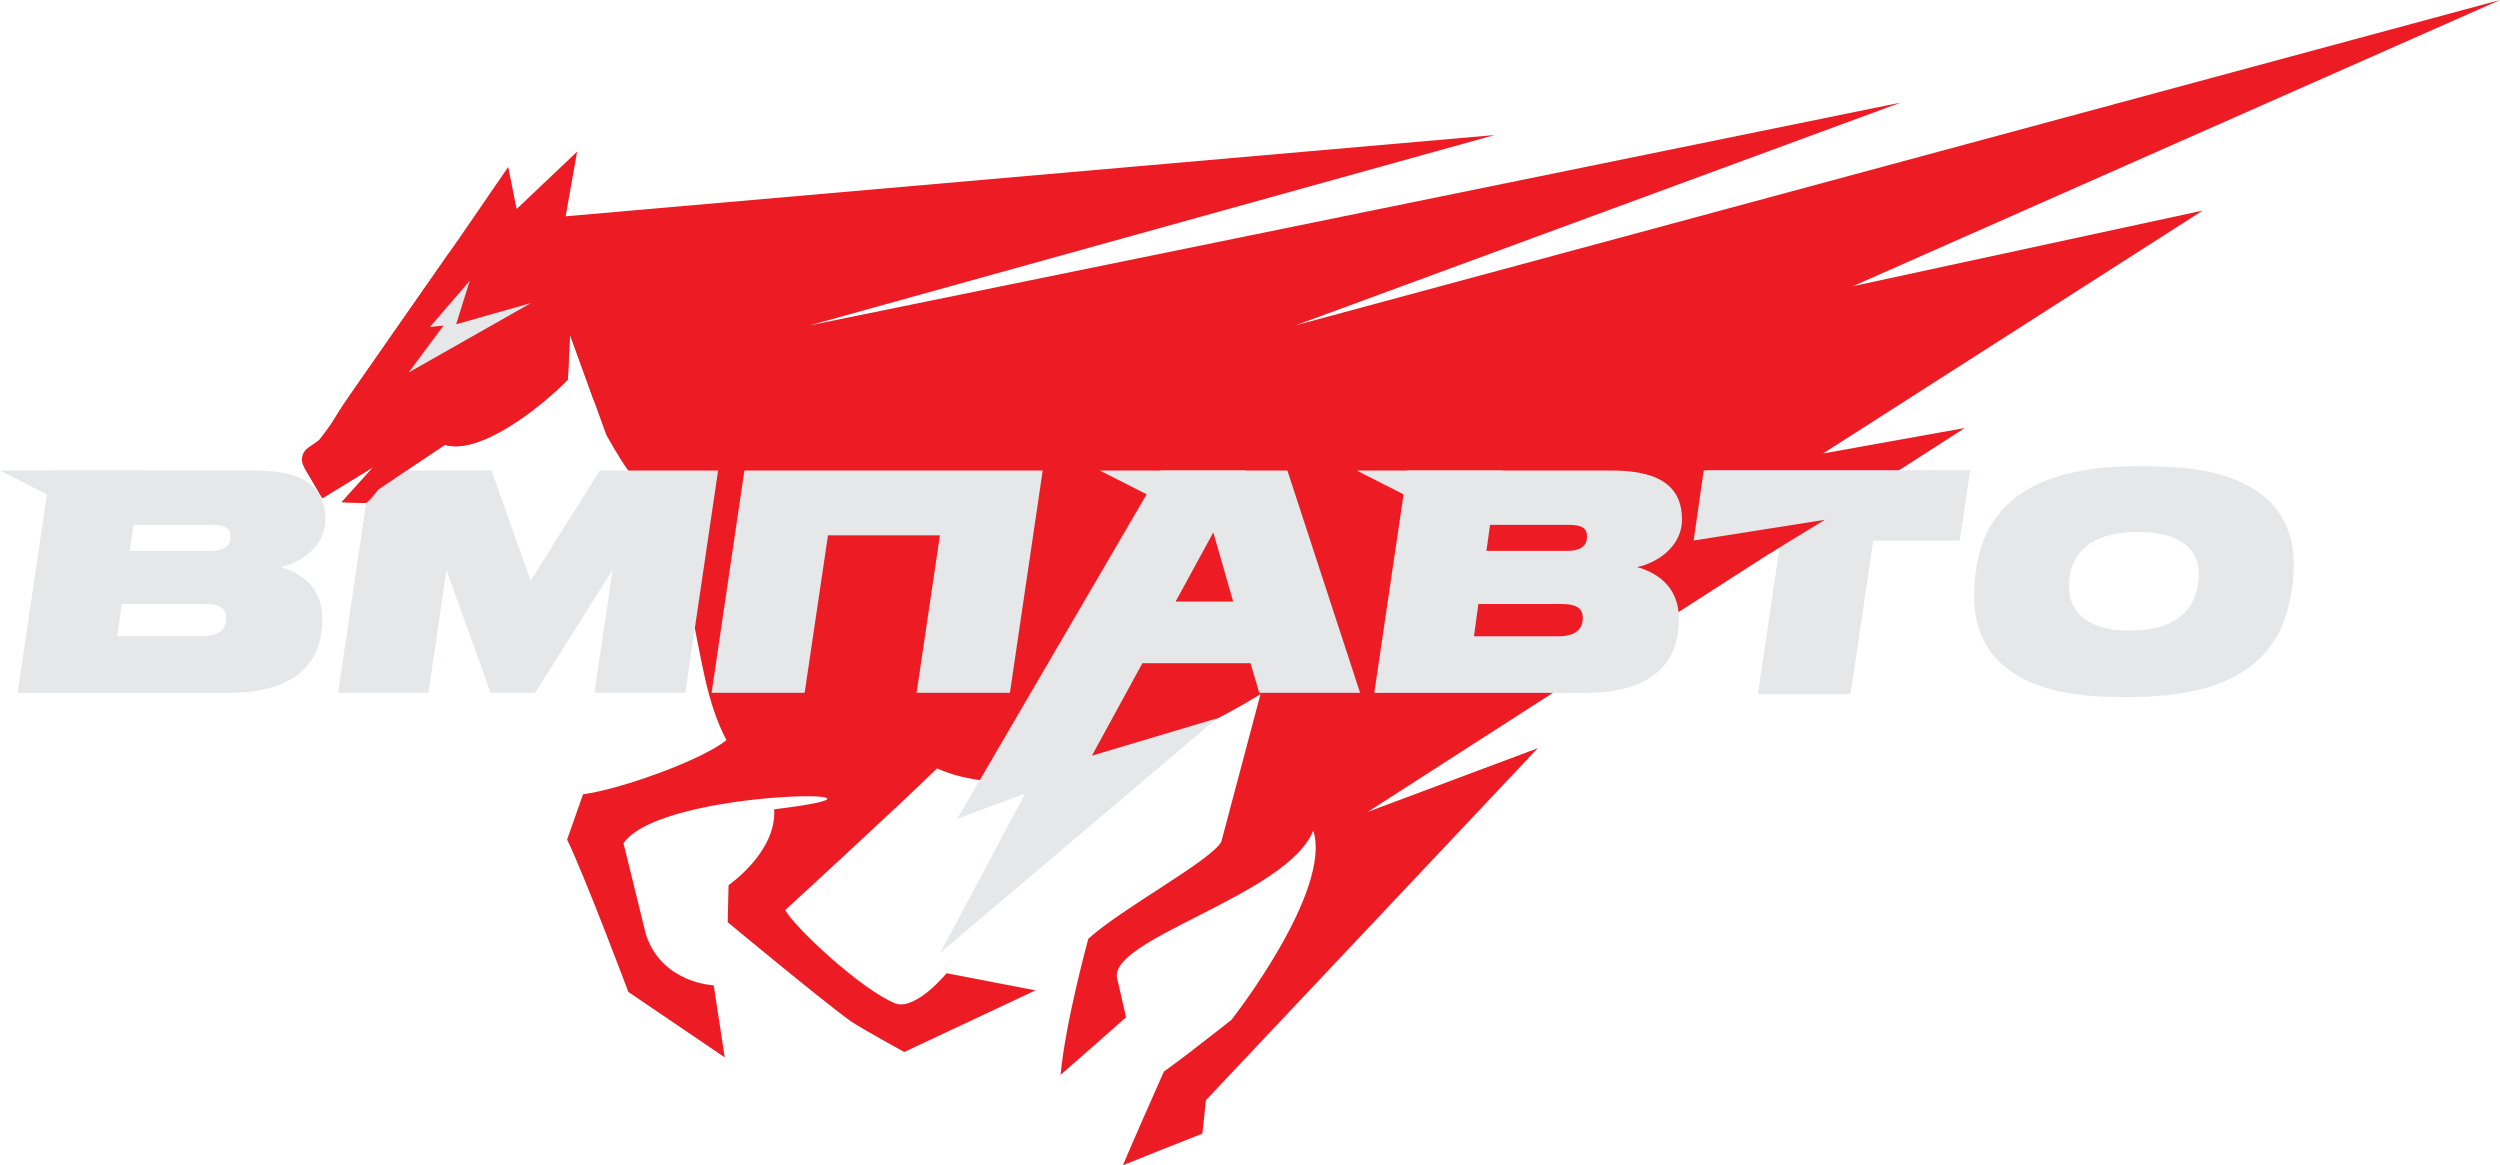
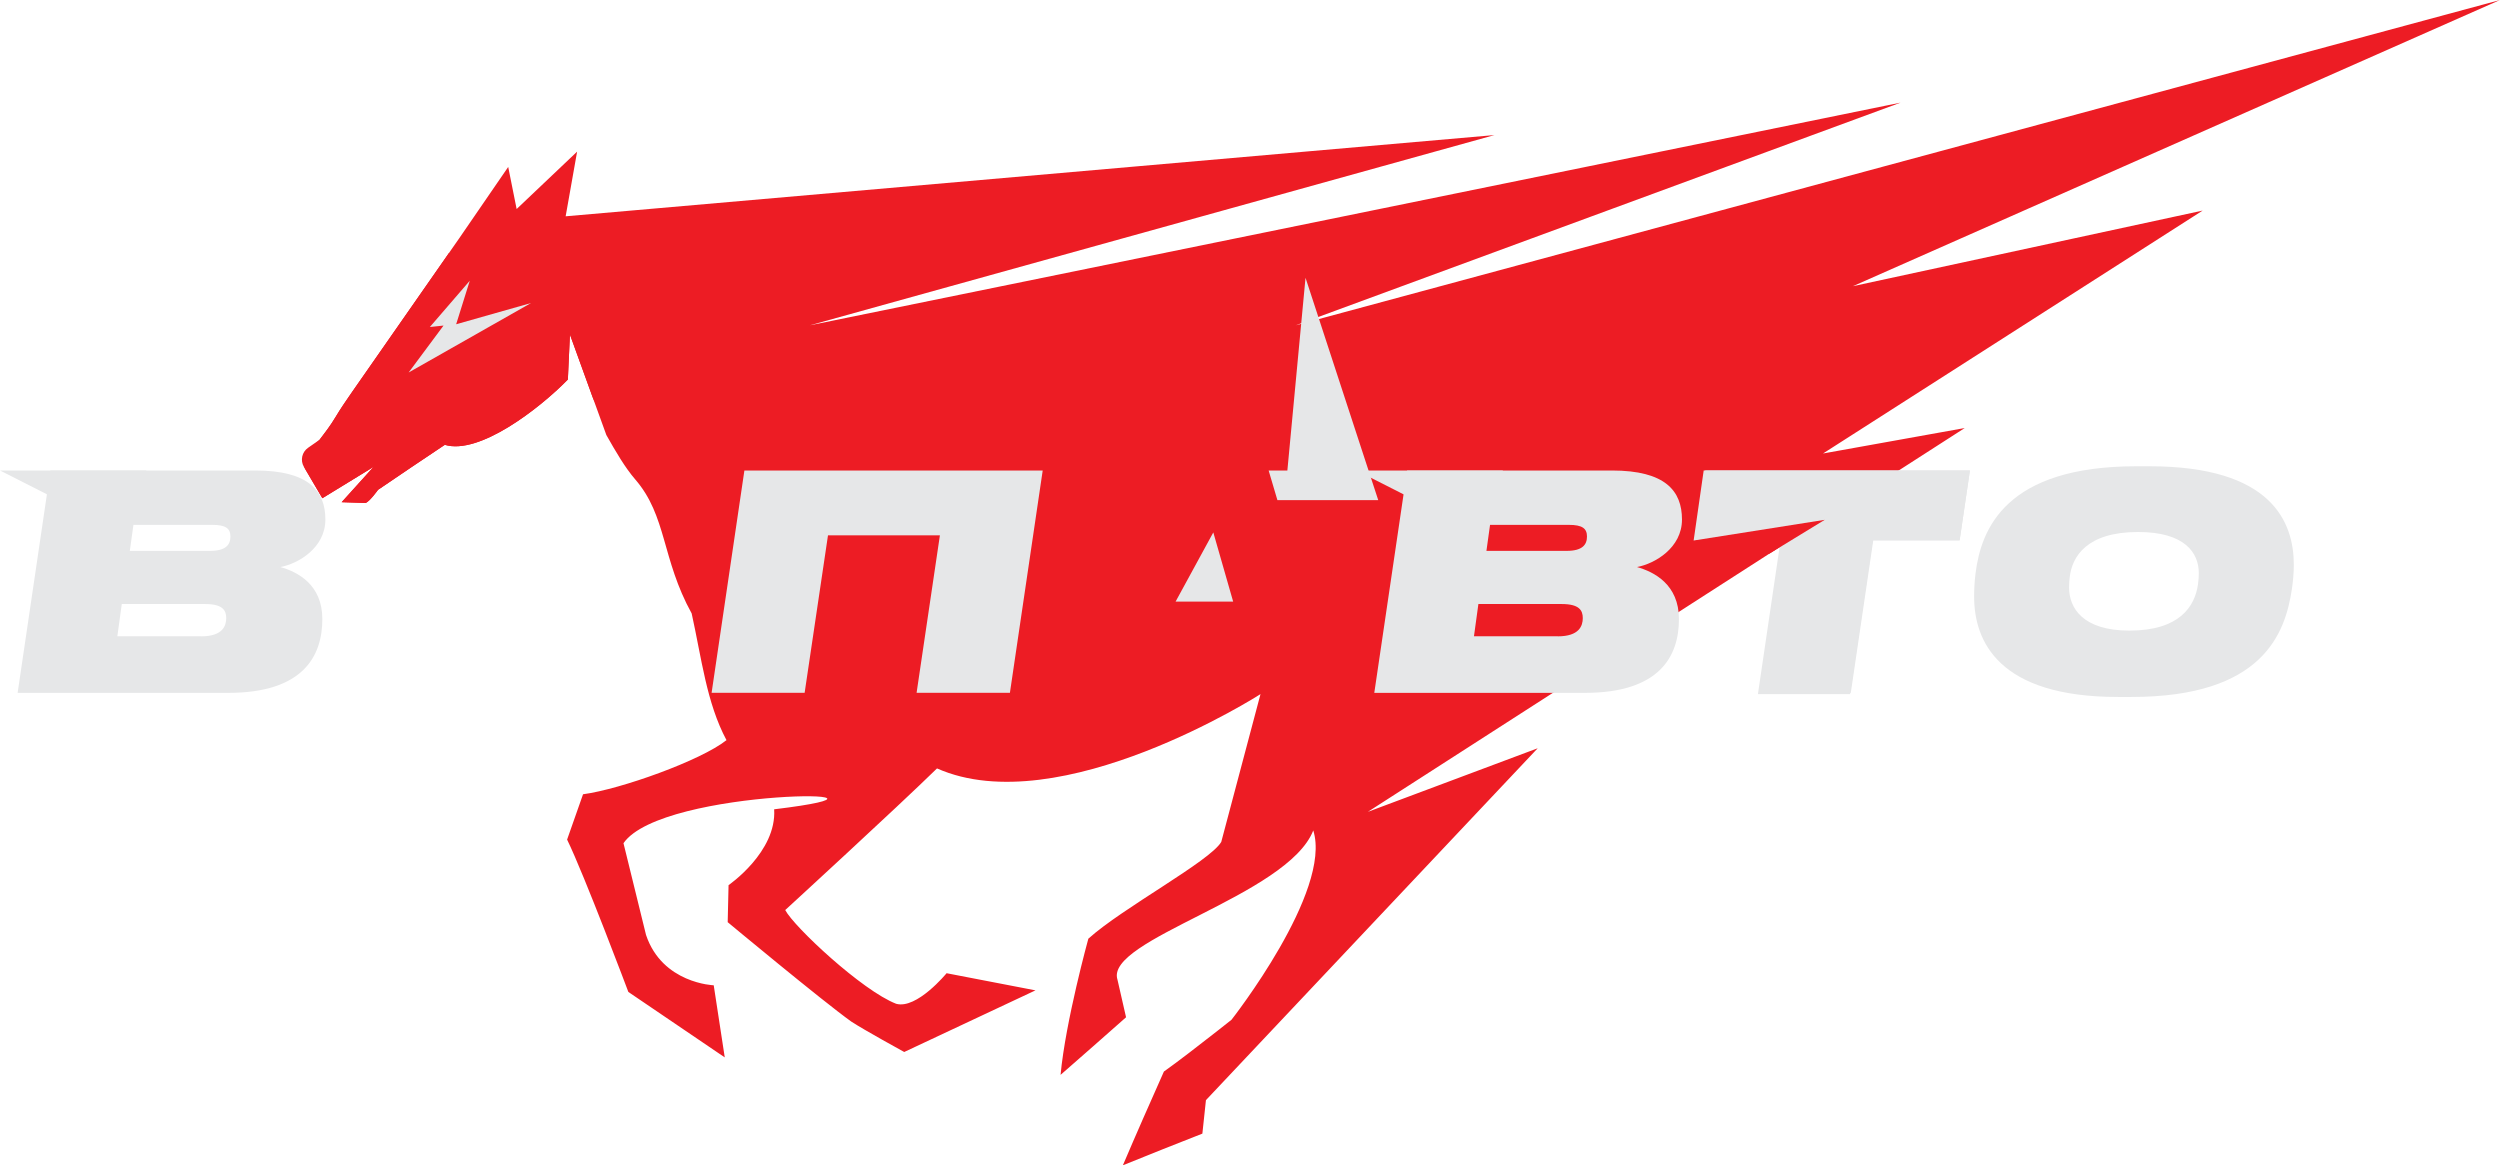
<svg xmlns="http://www.w3.org/2000/svg" id="_Слой_2" data-name="Слой 2" viewBox="0 0 519.18 242">
  <defs>
    <style> .cls-1 { fill: #e6e7e8; } .cls-2 { fill: #ed1c24; } </style>
  </defs>
  <g id="Layer_3_copy" data-name="Layer 3 copy">
    <path class="cls-2" d="M384.8,59.43L519.18,0l-250.11,67.56,125.63-46.25-226.52,46.25L310.36,28.05,117.47,44.92l2.38-13.43-12.56,11.92-1.75-8.74-10.17,14.81-22.86,32.79c-.94,1.35-1.87,2.71-2.7,4.13-1.1,1.88-2.35,3.5-3.46,4.94,0,0-4.43,3.89-2.88,6.22l3.47,5.91,10.63-6.51-6.62,7.33,5,.17c.91-.42,2.56-2.74,2.56-2.74,4.65-3.16,9.23-6.26,13.86-9.34,7.08,2.13,19.49-7.36,25.56-13.56l.43-9.34,7.56,20.86c1.95,3.46,3.94,6.85,5.99,9.21,6.6,7.62,5.46,16.47,11.73,27.85,2.04,9.18,3.08,18.56,7.23,26.31-5.29,4.21-21.92,10.18-29.79,11.24l-3.31,9.41c3.61,7.41,12.72,31.64,12.72,31.64l20.02,13.59c-.8-5.24-1.49-9.71-2.29-14.97,0,0-10.68-.37-14.06-10.46l-4.68-19.05c8.06-11.7,66.14-11.24,31.29-7.04,.56,8.87-9.47,15.75-9.47,15.75l-.18,7.69s19.69,16.37,25.66,20.64c2.55,1.68,11,6.32,11,6.32l27.26-12.8-18.46-3.56s-6.18,7.54-10.47,6.35c-7.08-2.74-21.26-16.02-23.04-19.47,0,0,23.19-21.26,31.52-29.41,25.48,11.29,67.18-15.43,67.18-15.43l-8.15,30.7c-2.41,4.05-20.48,13.67-27.6,20.09,0,0-4.73,17.11-5.77,28.28,4.56-3.96,9.06-7.96,13.6-11.96l-1.78-7.8c-2.75-8.35,35.34-17.41,40.66-31,3.98,12.63-17,39.34-17,39.34,5.54-4.42-8.53,6.87-14.02,10.73-2.87,6.45-5.74,12.94-8.52,19.47,5.47-2.21,10.97-4.42,16.51-6.58,.25-2.35,.51-4.68,.74-6.95l68.9-73.08-35.28,13.21,123.96-79.71-29.43,5.29,78.84-50.45-72.62,15.7Z" />
    <path class="cls-1" d="M369.76,112.25h-18.04l2.09-14.55h55.29l-2.15,14.55h-18.04l-4.7,31.9h-19.14l4.7-31.9Z" />
    <polygon class="cls-1" points="281.72 97.71 312.11 97.71 306.81 110.44 281.72 97.71" />
-     <polygon class="cls-1" points="228.38 97.71 258.76 97.71 253.47 110.44 228.38 97.71" />
-     <path class="cls-1" d="M267.35,97.71h-26.34l-42.22,72.32,14.09-5.22-17.59,33.04,57.44-48.68-25.97,7.76,10.48-19.2h22.45l1.82,6.15h20.94l-15.1-46.17Zm-23.21,27.22l7.83-14.36,4.12,14.36h-11.95Z" />
+     <path class="cls-1" d="M267.35,97.71h-26.34h22.45l1.82,6.15h20.94l-15.1-46.17Zm-23.21,27.22l7.83-14.36,4.12,14.36h-11.95Z" />
    <path class="cls-1" d="M10.47,97.71H53.03c11.13,0,14.54,4.28,14.54,10.18s-5.65,9.18-9.34,9.87c3.52,.99,8.71,3.6,8.71,10.8,0,7.76-4.04,15.33-19.55,15.33H3.66l6.81-46.17Zm31.32,34.44c4.44,0,5.19-2.17,5.19-3.79s-.75-2.92-4.38-2.92H25.29l-.92,6.7h17.42Zm1.85-17.75c3.29,0,4.21-1.3,4.21-2.98s-.98-2.42-3.75-2.42H27.71l-.75,5.4h16.67Z" />
-     <path class="cls-1" d="M83.5,97.71h18.57l8.13,22.9,14.36-22.9h24.57l-6.81,46.17h-18.86l3.75-25.51-16.09,25.51h-9.23l-9.17-25.51-3.75,25.51h-18.75l6.18-41.91,7.09-4.26Z" />
    <path class="cls-1" d="M154.59,97.71h61.95l-6.81,46.17h-19.38l4.84-32.7h-23.24l-4.85,32.7h-19.32l6.81-46.17Z" />
    <path class="cls-1" d="M292.19,97.71h42.57c11.13,0,14.54,4.28,14.54,10.18s-5.65,9.18-9.34,9.87c3.52,.99,8.71,3.6,8.71,10.8,0,7.76-4.04,15.33-19.55,15.33h-43.72l6.81-46.17Zm31.32,34.44c4.44,0,5.19-2.17,5.19-3.79s-.75-2.92-4.38-2.92h-17.3l-.92,6.7h17.42Zm1.85-17.75c3.29,0,4.21-1.3,4.21-2.98s-.98-2.42-3.75-2.42h-16.38l-.75,5.4h16.67Z" />
    <polygon class="cls-1" points="0 97.71 30.39 97.71 25.1 110.44 0 97.71" />
    <path class="cls-1" d="M369.99,112.16h-17.94l2.08-14.46h54.97l-2.13,14.46h-17.94l-4.67,31.71h-19.03l4.67-31.71Z" />
    <path class="cls-1" d="M439.85,144.74c-24.86,0-29.88-11.6-29.88-20.85,0-1.24,.06-2.98,.29-4.78,1.15-9.31,6.29-22.28,33.4-22.28h2.71c25.38,0,29.99,11.54,29.99,20.48,0,1.68-.17,3.48-.4,5.03-1.38,9.18-6,22.4-33.34,22.4h-2.77Zm4.15-34.26c-10.61,0-13.73,5.09-14.19,9.49-.06,.5-.12,1.12-.12,2.05,0,4.22,2.83,8.94,12.52,8.94,10.44,0,13.61-5.03,14.25-9.62,.12-.87,.17-1.61,.17-2.3,0-4.22-2.88-8.56-12.63-8.56Z" />
    <path class="cls-2" d="M138.8,88.27V52.54h-45.56l-20.05,28.76c-.87,1.25-2.71,3.99-3.5,5.3-1.07,1.79-2.27,3.35-3.34,4.74l-2.37,1.65c-1.28,.89-1.66,2.61-.87,3.96l3.83,6.52,10.63-6.51-6.62,7.33,5,.17c.91-.42,2.56-2.74,2.56-2.74,4.65-3.16,9.23-6.26,13.86-9.34,7.08,2.13,19.49-7.36,25.56-13.56l.43-9.34,4.68,12.93c2.33,6.44,15.75,5.86,15.75,5.86Z" />
    <polygon class="cls-1" points="110.28 62.93 94.73 67.34 97.56 58.3 89.27 67.91 92.11 67.61 84.86 77.36 110.28 62.93" />
    <polygon class="cls-2" points="378.95 107.95 351.72 112.25 367.46 114.97 378.95 107.95" />
  </g>
</svg>